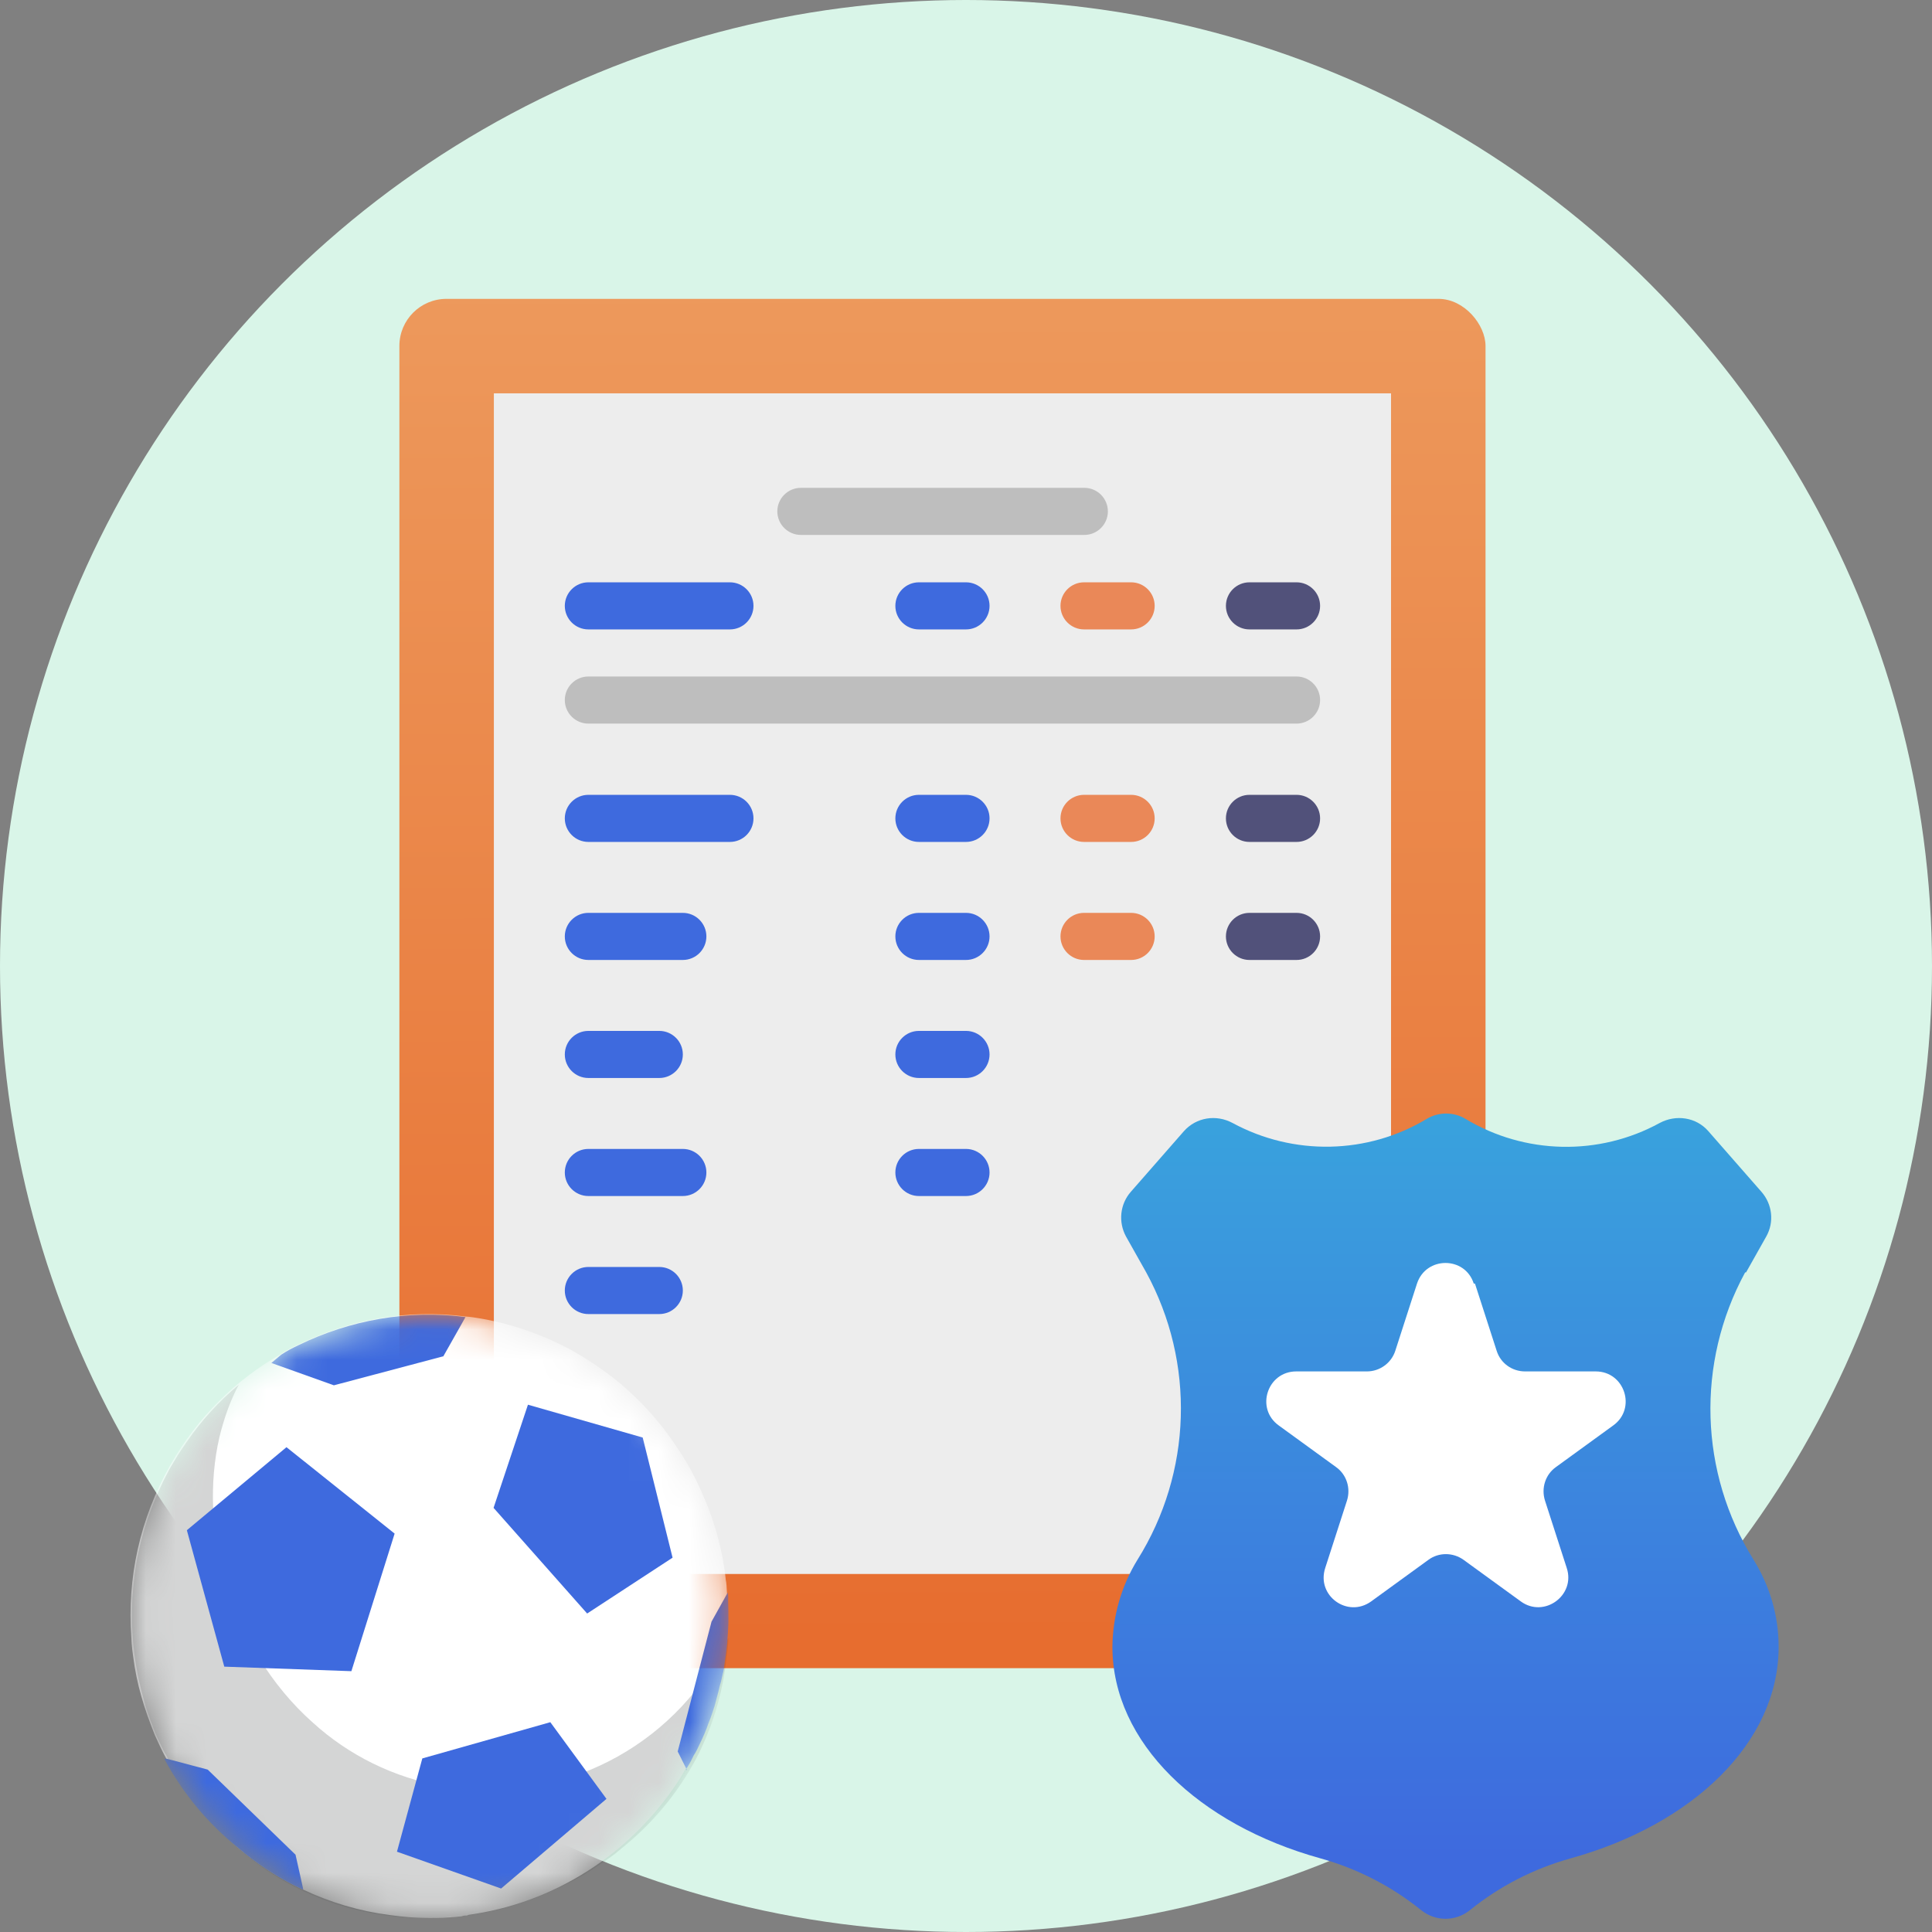
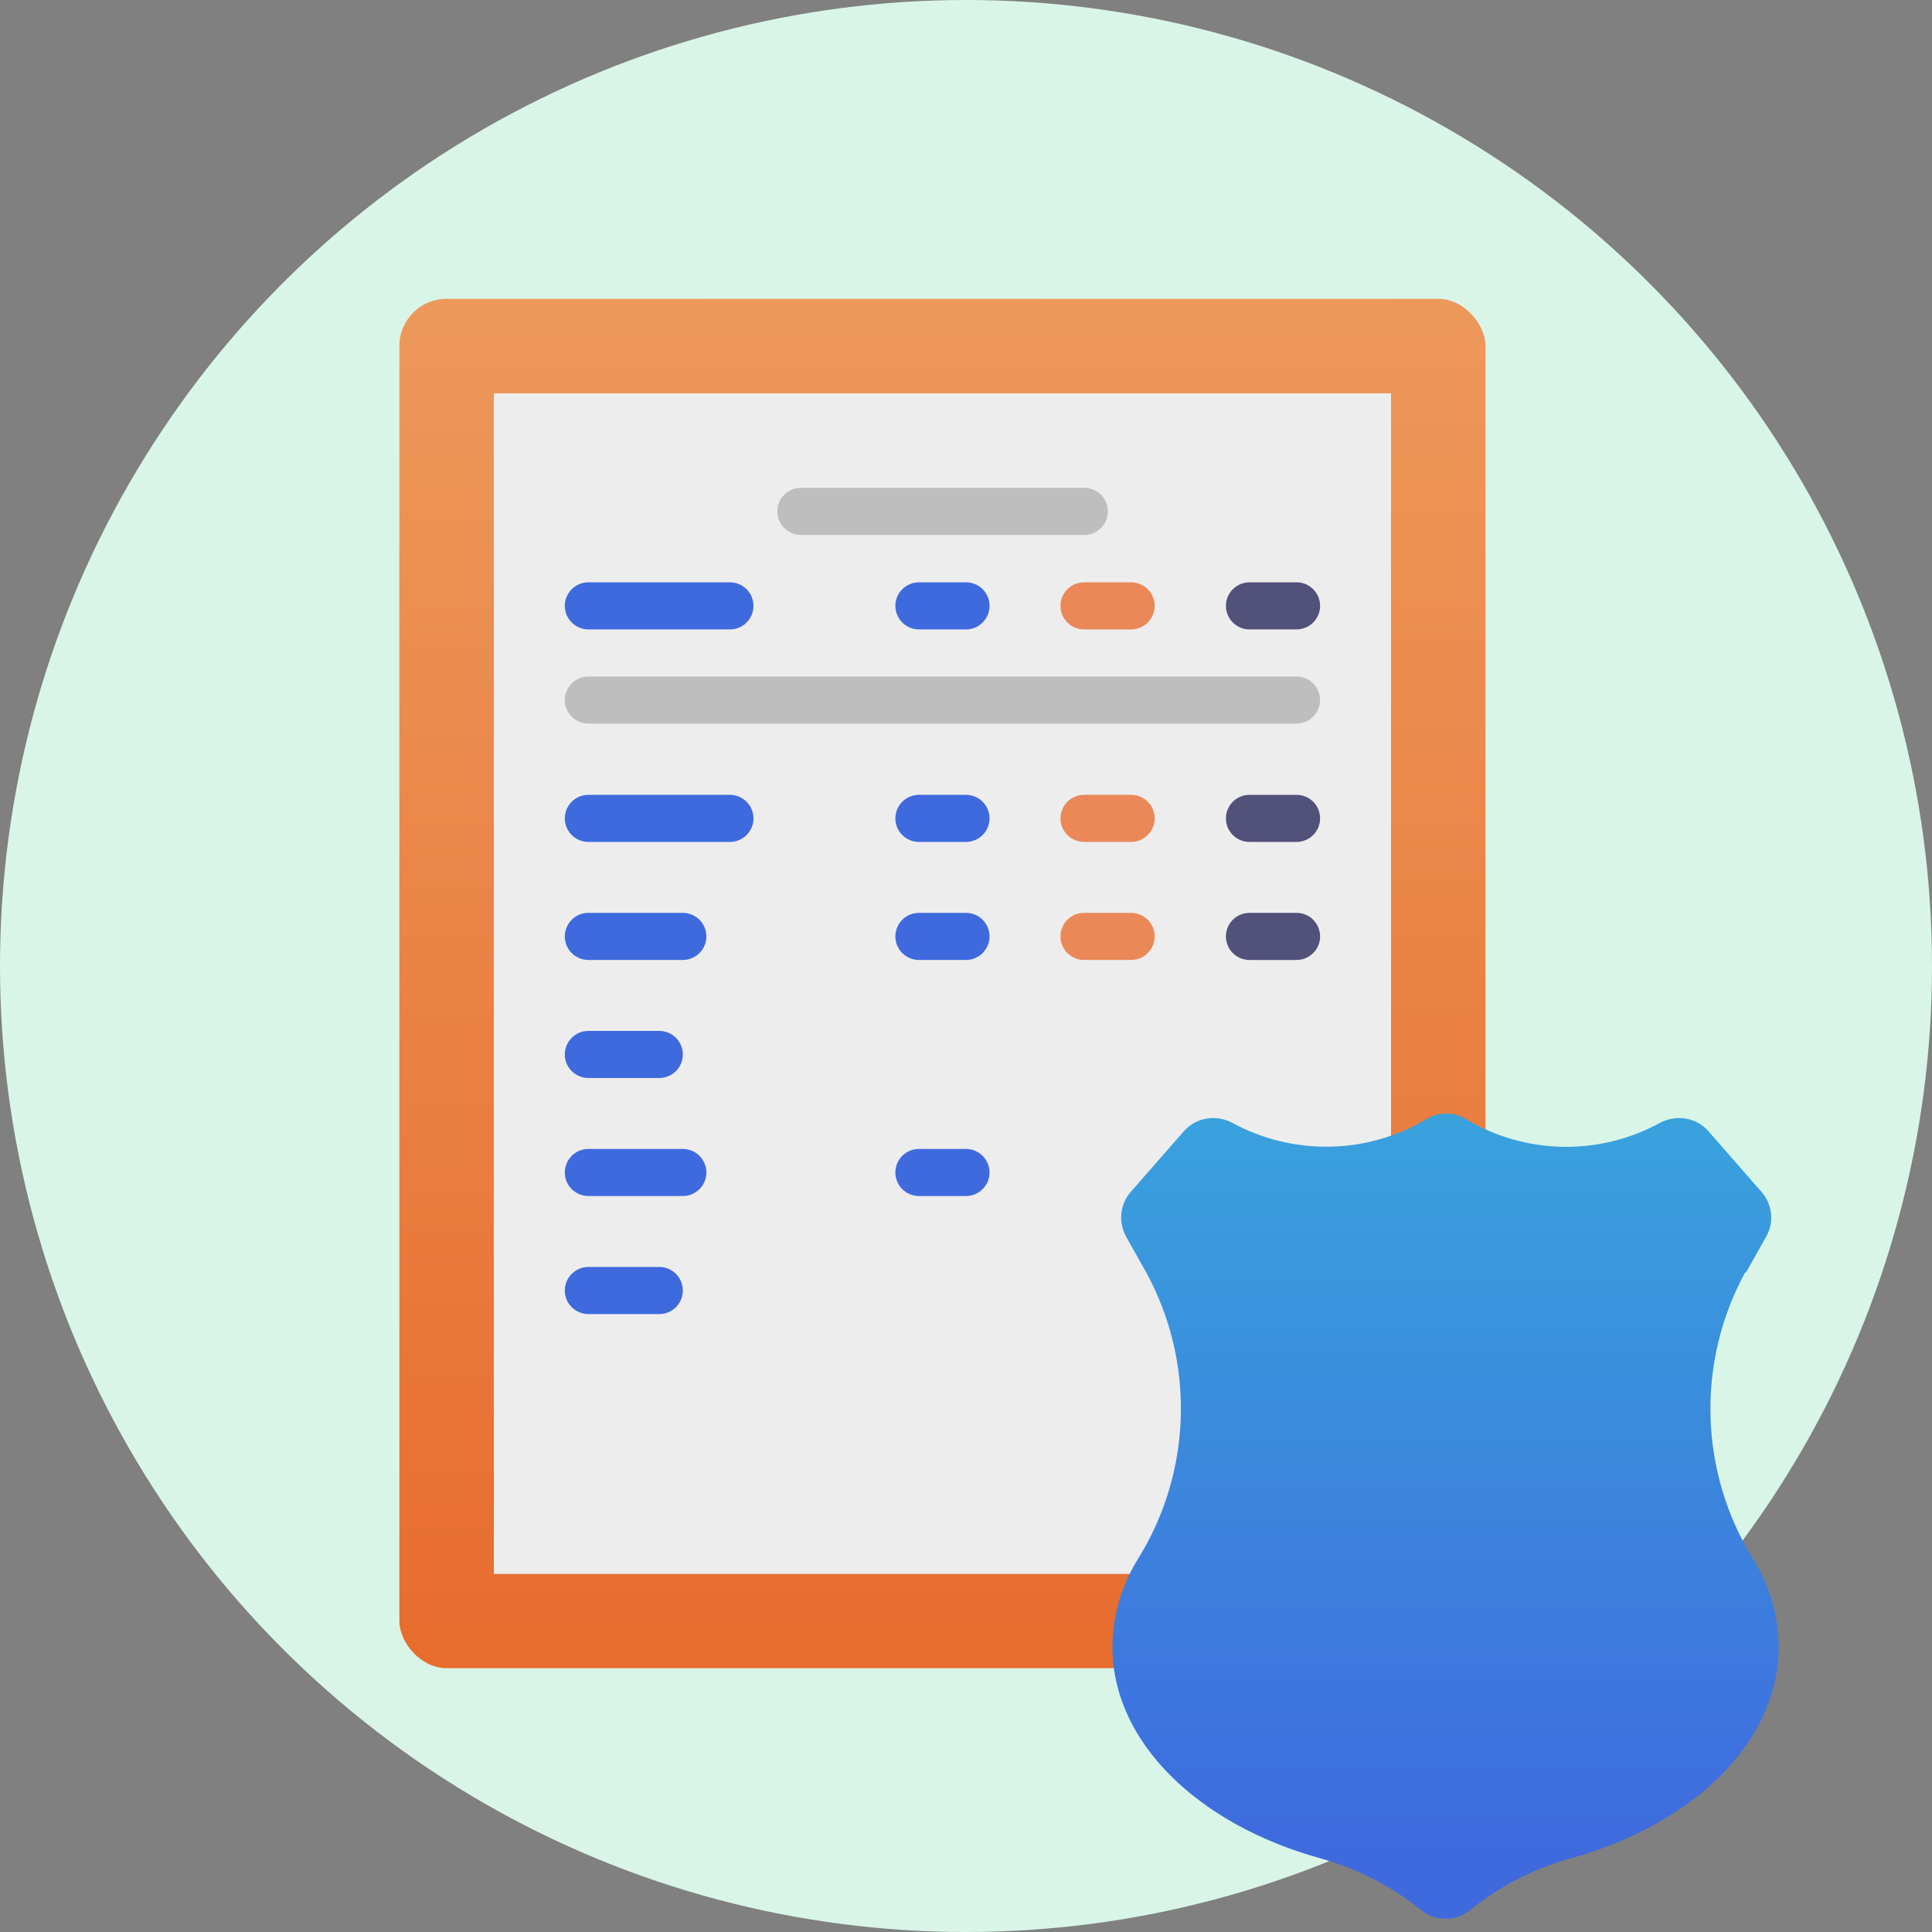
<svg xmlns="http://www.w3.org/2000/svg" id="Livello_1" viewBox="0 0 64 64">
  <rect x="0" y="0" width="64" height="64" fill="#808080" stroke="none" />
  <defs>
    <style>.cls-1{mask:url(#mask);}.cls-2{fill:#262c2f;}.cls-3{fill:#bebebe;}.cls-4{fill:#ea8858;}.cls-5{fill:#fff;}.cls-6{fill:#d9f5e8;}.cls-7{opacity:.2;}.cls-8{fill:#51517a;}.cls-9{fill:#3e6ade;}.cls-10{fill:#ededed;}.cls-11{fill:url(#Sfumatura_senza_nome_220);}.cls-12{fill:url(#Sfumatura_senza_nome_266);}</style>
    <linearGradient id="Sfumatura_senza_nome_266" x1="31.11" y1="9.5" x2="31.31" y2="54.26" gradientUnits="userSpaceOnUse">
      <stop offset="0" stop-color="#ed995c" />
      <stop offset="1" stop-color="#e76d2f" />
    </linearGradient>
    <linearGradient id="Sfumatura_senza_nome_220" x1="47.92" y1="61.46" x2="47.92" y2="36.08" gradientUnits="userSpaceOnUse">
      <stop offset="0" stop-color="#3e6ade" />
      <stop offset="1" stop-color="#39a4dd" />
    </linearGradient>
    <mask id="mask" x="4.33" y="43.54" width="19.81" height="20.01" maskUnits="userSpaceOnUse">
      <g id="mask0_24_2632">
-         <path class="cls-5" d="M22.33,47.77c-.49-.7-1.07-1.34-1.75-1.91-.43-.36-.89-.69-1.39-.98-.03-.01-.05-.03-.08-.04-1.01-.58-2.08-.96-3.16-1.15-2.07-.37-4.2-.05-6.06.87-1.71.84-3.2,2.19-4.23,3.98-1.03,1.8-1.44,3.79-1.3,5.72,0,.06,0,.13.01.19,0,0,0,.01,0,.02.1,1.14.35,1.99.77,3.02,1.42,3.33,4.47,5.53,7.83,5.96.74.1,1.61.11,2.31.02.07,0,.14-.02.21-.03,0,0,.01,0,.02,0,4.24-.55,7.62-3.81,8.43-7.97.53-2.69-.08-5.49-1.63-7.7Z" />
-       </g>
+         </g>
    </mask>
  </defs>
  <circle class="cls-6" cx="32" cy="32" r="32" />
  <g id="FLAT">
    <rect class="cls-12" x="13.23" y="9.9" width="35.98" height="45.36" rx="1.56" ry="1.56" />
    <path class="cls-10" d="M16.36,13.03h29.72v39.11h-29.72V13.03Z" />
    <path class="cls-3" d="M26.53,16.16h9.39c.43,0,.78.35.78.78h0c0,.43-.35.78-.78.78h-9.39c-.43,0-.78-.35-.78-.78h0c0-.43.35-.78.78-.78Z" />
    <path class="cls-9" d="M19.49,19.29h4.69c.43,0,.78.35.78.78h0c0,.43-.35.78-.78.78h-4.69c-.43,0-.78-.35-.78-.78h0c0-.43.35-.78.78-.78Z" />
    <path class="cls-9" d="M30.44,19.29h1.56c.43,0,.78.35.78.78h0c0,.43-.35.78-.78.78h-1.56c-.43,0-.78-.35-.78-.78h0c0-.43.35-.78.78-.78Z" />
    <path class="cls-4" d="M35.91,19.29h1.56c.43,0,.78.35.78.78h0c0,.43-.35.78-.78.78h-1.56c-.43,0-.78-.35-.78-.78h0c0-.43.35-.78.78-.78Z" />
    <path class="cls-8" d="M41.39,19.29h1.56c.43,0,.78.35.78.78h0c0,.43-.35.78-.78.78h-1.56c-.43,0-.78-.35-.78-.78h0c0-.43.35-.78.78-.78Z" />
    <path class="cls-3" d="M19.49,22.41h23.46c.43,0,.78.35.78.78h0c0,.43-.35.78-.78.78h-23.46c-.43,0-.78-.35-.78-.78h0c0-.43.35-.78.78-.78Z" />
    <path class="cls-9" d="M19.49,26.33h4.69c.43,0,.78.35.78.78h0c0,.43-.35.78-.78.78h-4.69c-.43,0-.78-.35-.78-.78h0c0-.43.35-.78.78-.78Z" />
    <path class="cls-9" d="M30.44,26.33h1.56c.43,0,.78.35.78.78h0c0,.43-.35.78-.78.78h-1.56c-.43,0-.78-.35-.78-.78h0c0-.43.35-.78.78-.78Z" />
    <path class="cls-4" d="M35.91,26.33h1.56c.43,0,.78.35.78.78h0c0,.43-.35.78-.78.78h-1.56c-.43,0-.78-.35-.78-.78h0c0-.43.35-.78.78-.78Z" />
    <path class="cls-8" d="M41.39,26.33h1.56c.43,0,.78.35.78.78h0c0,.43-.35.78-.78.78h-1.56c-.43,0-.78-.35-.78-.78h0c0-.43.35-.78.78-.78Z" />
    <path class="cls-9" d="M19.49,30.24h3.13c.43,0,.78.35.78.78h0c0,.43-.35.78-.78.78h-3.13c-.43,0-.78-.35-.78-.78h0c0-.43.35-.78.78-.78Z" />
    <path class="cls-9" d="M30.44,30.24h1.56c.43,0,.78.35.78.78h0c0,.43-.35.78-.78.78h-1.56c-.43,0-.78-.35-.78-.78h0c0-.43.35-.78.78-.78Z" />
-     <path class="cls-9" d="M30.44,34.15h1.56c.43,0,.78.35.78.78h0c0,.43-.35.78-.78.78h-1.56c-.43,0-.78-.35-.78-.78h0c0-.43.35-.78.78-.78Z" />
    <path class="cls-4" d="M35.91,30.24h1.56c.43,0,.78.35.78.78h0c0,.43-.35.78-.78.78h-1.56c-.43,0-.78-.35-.78-.78h0c0-.43.35-.78.78-.78Z" />
    <path class="cls-8" d="M41.39,30.24h1.56c.43,0,.78.35.78.78h0c0,.43-.35.78-.78.78h-1.56c-.43,0-.78-.35-.78-.78h0c0-.43.35-.78.78-.78Z" />
    <path class="cls-9" d="M19.49,34.15h2.35c.43,0,.78.35.78.78h0c0,.43-.35.78-.78.78h-2.35c-.43,0-.78-.35-.78-.78h0c0-.43.35-.78.78-.78Z" />
    <path class="cls-9" d="M19.49,38.06h3.13c.43,0,.78.35.78.78h0c0,.43-.35.78-.78.78h-3.13c-.43,0-.78-.35-.78-.78h0c0-.43.35-.78.78-.78Z" />
    <path class="cls-9" d="M30.44,38.06h1.56c.43,0,.78.35.78.78h0c0,.43-.35.78-.78.78h-1.56c-.43,0-.78-.35-.78-.78h0c0-.43.35-.78.78-.78Z" />
    <path class="cls-9" d="M19.49,41.97h2.35c.43,0,.78.35.78.78h0c0,.43-.35.78-.78.78h-2.35c-.43,0-.78-.35-.78-.78h0c0-.43.35-.78.78-.78Z" />
  </g>
  <path class="cls-11" d="M57.84,42.15l.67-1.19c.27-.48.2-1.07-.16-1.48l-1.76-2.01c-.4-.46-1.07-.56-1.61-.27-2.01,1.1-4.47,1.05-6.44-.14-.39-.23-.88-.23-1.27,0-1.97,1.19-4.43,1.23-6.44.14-.54-.29-1.2-.19-1.61.27l-1.76,2.01c-.36.41-.42,1-.16,1.48l.67,1.19c1.63,2.99,1.52,6.63-.29,9.52-.53.86-.82,1.86-.83,2.88,0,3.17,2.85,5.89,6.89,7.01,1.22.34,2.35.92,3.33,1.71.48.39,1.15.39,1.63,0,.98-.79,2.11-1.37,3.33-1.71,4.04-1.12,6.89-3.83,6.89-7.01,0-1.02-.29-2.01-.83-2.88-1.8-2.89-1.91-6.52-.28-9.52Z" />
-   <path class="cls-5" d="M48.86,42.52l.72,2.23c.13.41.51.68.94.68h2.34c.96,0,1.36,1.23.58,1.79l-1.9,1.38c-.35.25-.49.7-.36,1.11l.72,2.23c.3.91-.75,1.67-1.52,1.11l-1.9-1.38c-.35-.25-.82-.25-1.16,0l-1.9,1.38c-.78.56-1.82-.19-1.52-1.11l.72-2.23c.13-.41-.01-.86-.36-1.11l-1.9-1.38c-.78-.56-.38-1.79.58-1.79h2.34c.43,0,.81-.28.94-.68l.72-2.23c.3-.91,1.59-.91,1.88,0Z" />
  <g class="cls-1">
    <path class="cls-5" d="M15.52,63.45s-.01,0-.02,0c-.07,0-.15.01-.22.03-.52.06-1.13.07-1.72.03-.22-.02-.43-.04-.64-.07-1.01-.13-1.98-.42-2.89-.85-.69-.32-1.34-.73-1.94-1.21-.06-.06-.13-.1-.19-.16-.65-.55-1.23-1.18-1.73-1.88-.24-.34-.46-.7-.66-1.08-.14-.25-.26-.52-.38-.78-.36-.9-.6-1.67-.72-2.61-.02-.14-.04-.29-.05-.44,0-.07-.01-.13-.01-.2-.14-1.93.27-3.91,1.3-5.71.9-1.58,2.17-2.82,3.65-3.66l.03-.02c.18-.12.36-.21.55-.3,1.7-.83,3.62-1.18,5.53-.93.17.01.35.04.53.07,1.08.19,2.15.57,3.16,1.14.02.02.05.03.08.05.49.29.96.62,1.39.98h0c.67.57,1.25,1.21,1.73,1.91.1.14.2.3.3.45.06.1.12.2.18.3.05.08.1.17.14.25.05.1.1.19.15.29.1.21.2.43.29.65.08.18.15.38.22.57.15.44.27.89.36,1.35.04.24.08.46.1.7.03.13.03.27.04.42.01.1.02.18.01.28.01.22.01.44.01.66,0,.02,0,.06,0,.07-.01.23-.02.45-.04.67-.02.23-.05.46-.09.7-.04.24-.08.48-.14.7-.05.23-.12.46-.18.7-.06.18-.12.38-.2.56-.08.24-.18.47-.29.69-.06.13-.12.26-.2.38-.06.13-.12.25-.2.37-.01.02-.01.03-.03.04-.01.02-.02.04-.03.05h0c-.08.16-.18.31-.27.45-1.56,2.35-4.05,3.99-6.96,4.38h0Z" />
    <g class="cls-7">
      <path class="cls-2" d="M14.94,63.51c.22-.02.43-.04.64-.07,1-.15,1.98-.45,2.89-.89.69-.31,1.33-.71,1.93-1.16.06-.06.13-.1.19-.16,1.01-.81,1.85-1.81,2.47-2.97h0c.53-1.02.88-2.14,1.01-3.37.02-.14.04-.29.05-.44,0-.07.01-.13.01-.2-1.61,3.42-5.2,5.41-8.9,5-.17-.02-.32-.03-.48-.06h0c-1.73-.3-3.21-1.06-4.38-2.12h0c-1.41-1.25-2.39-2.92-2.91-4.67-.46-1.6-.54-3.28-.19-4.8.15-.61.35-1.19.64-1.73-.67.56-1.25,1.2-1.73,1.9-.1.14-.2.3-.3.45-.06.1-.12.2-.18.3-.05.08-.1.17-.14.25-.05.1-.1.19-.15.29-.1.21-.2.43-.29.65-.08.18-.15.38-.22.57-.15.44-.27.9-.36,1.35-.04.24-.08.46-.1.7-.02.14-.03.28-.04.42-.01.1-.02.18-.02.27-.01.22-.01.44-.01.66,0,.02,0,.06,0,.07.01.23.02.45.04.67.02.23.05.46.09.7.04.24.08.48.14.7.05.23.12.46.18.7.06.18.12.38.2.56.08.24.18.47.29.69.06.13.12.26.2.38.06.13.12.25.2.37.01.02.01.03.03.04l.03.06c.08.15.18.3.27.44,2.2,3.42,5.64,4.72,8.92,4.44h0Z" />
    </g>
    <path class="cls-9" d="M22.76,58.64h0s-.31-.62-.31-.62l1.12-4.3.54-.97h0c.01.09.02.18.01.27.01.22.01.44.01.66,0,.02,0,.06,0,.07-.01.23-.02.45-.04.67-.02.23-.05.46-.09.7-.01.11-.03.23-.06.34-.03.12-.05.25-.09.36-.05.23-.12.46-.18.7-.06.18-.12.38-.2.56-.08.24-.18.47-.29.69-.06.13-.12.26-.2.38-.06.13-.12.25-.2.37-.01.02-.01.03-.03.04l-.03.06h0Z" />
    <path class="cls-9" d="M10.04,62.6c-.69-.32-1.34-.73-1.94-1.21-.06-.06-.13-.1-.19-.16-1.01-.81-1.85-1.81-2.47-2.97h.08s1.36.36,1.36.36l2.91,2.82.25,1.12v.04s0,0,0,0Z" />
-     <path class="cls-9" d="M13.07,50.8l-3.58-2.86-3.3,2.75,1.24,4.52,4.21.15,1.43-4.55Z" />
-     <path class="cls-9" d="M17.48,46.53l3.81,1.09.99,3.98-2.83,1.85-3.1-3.5,1.14-3.42Z" />
    <path class="cls-9" d="M14.68,44.93l-3.62.96-2.07-.74.32-.27.03-.02c.18-.12.36-.21.55-.3,1.7-.83,3.62-1.18,5.53-.93l-.74,1.31h0Z" />
    <path class="cls-9" d="M18.23,57.05l-4.24,1.2-.84,3.09,3.45,1.22,3.49-2.97-1.86-2.54Z" />
  </g>
</svg>